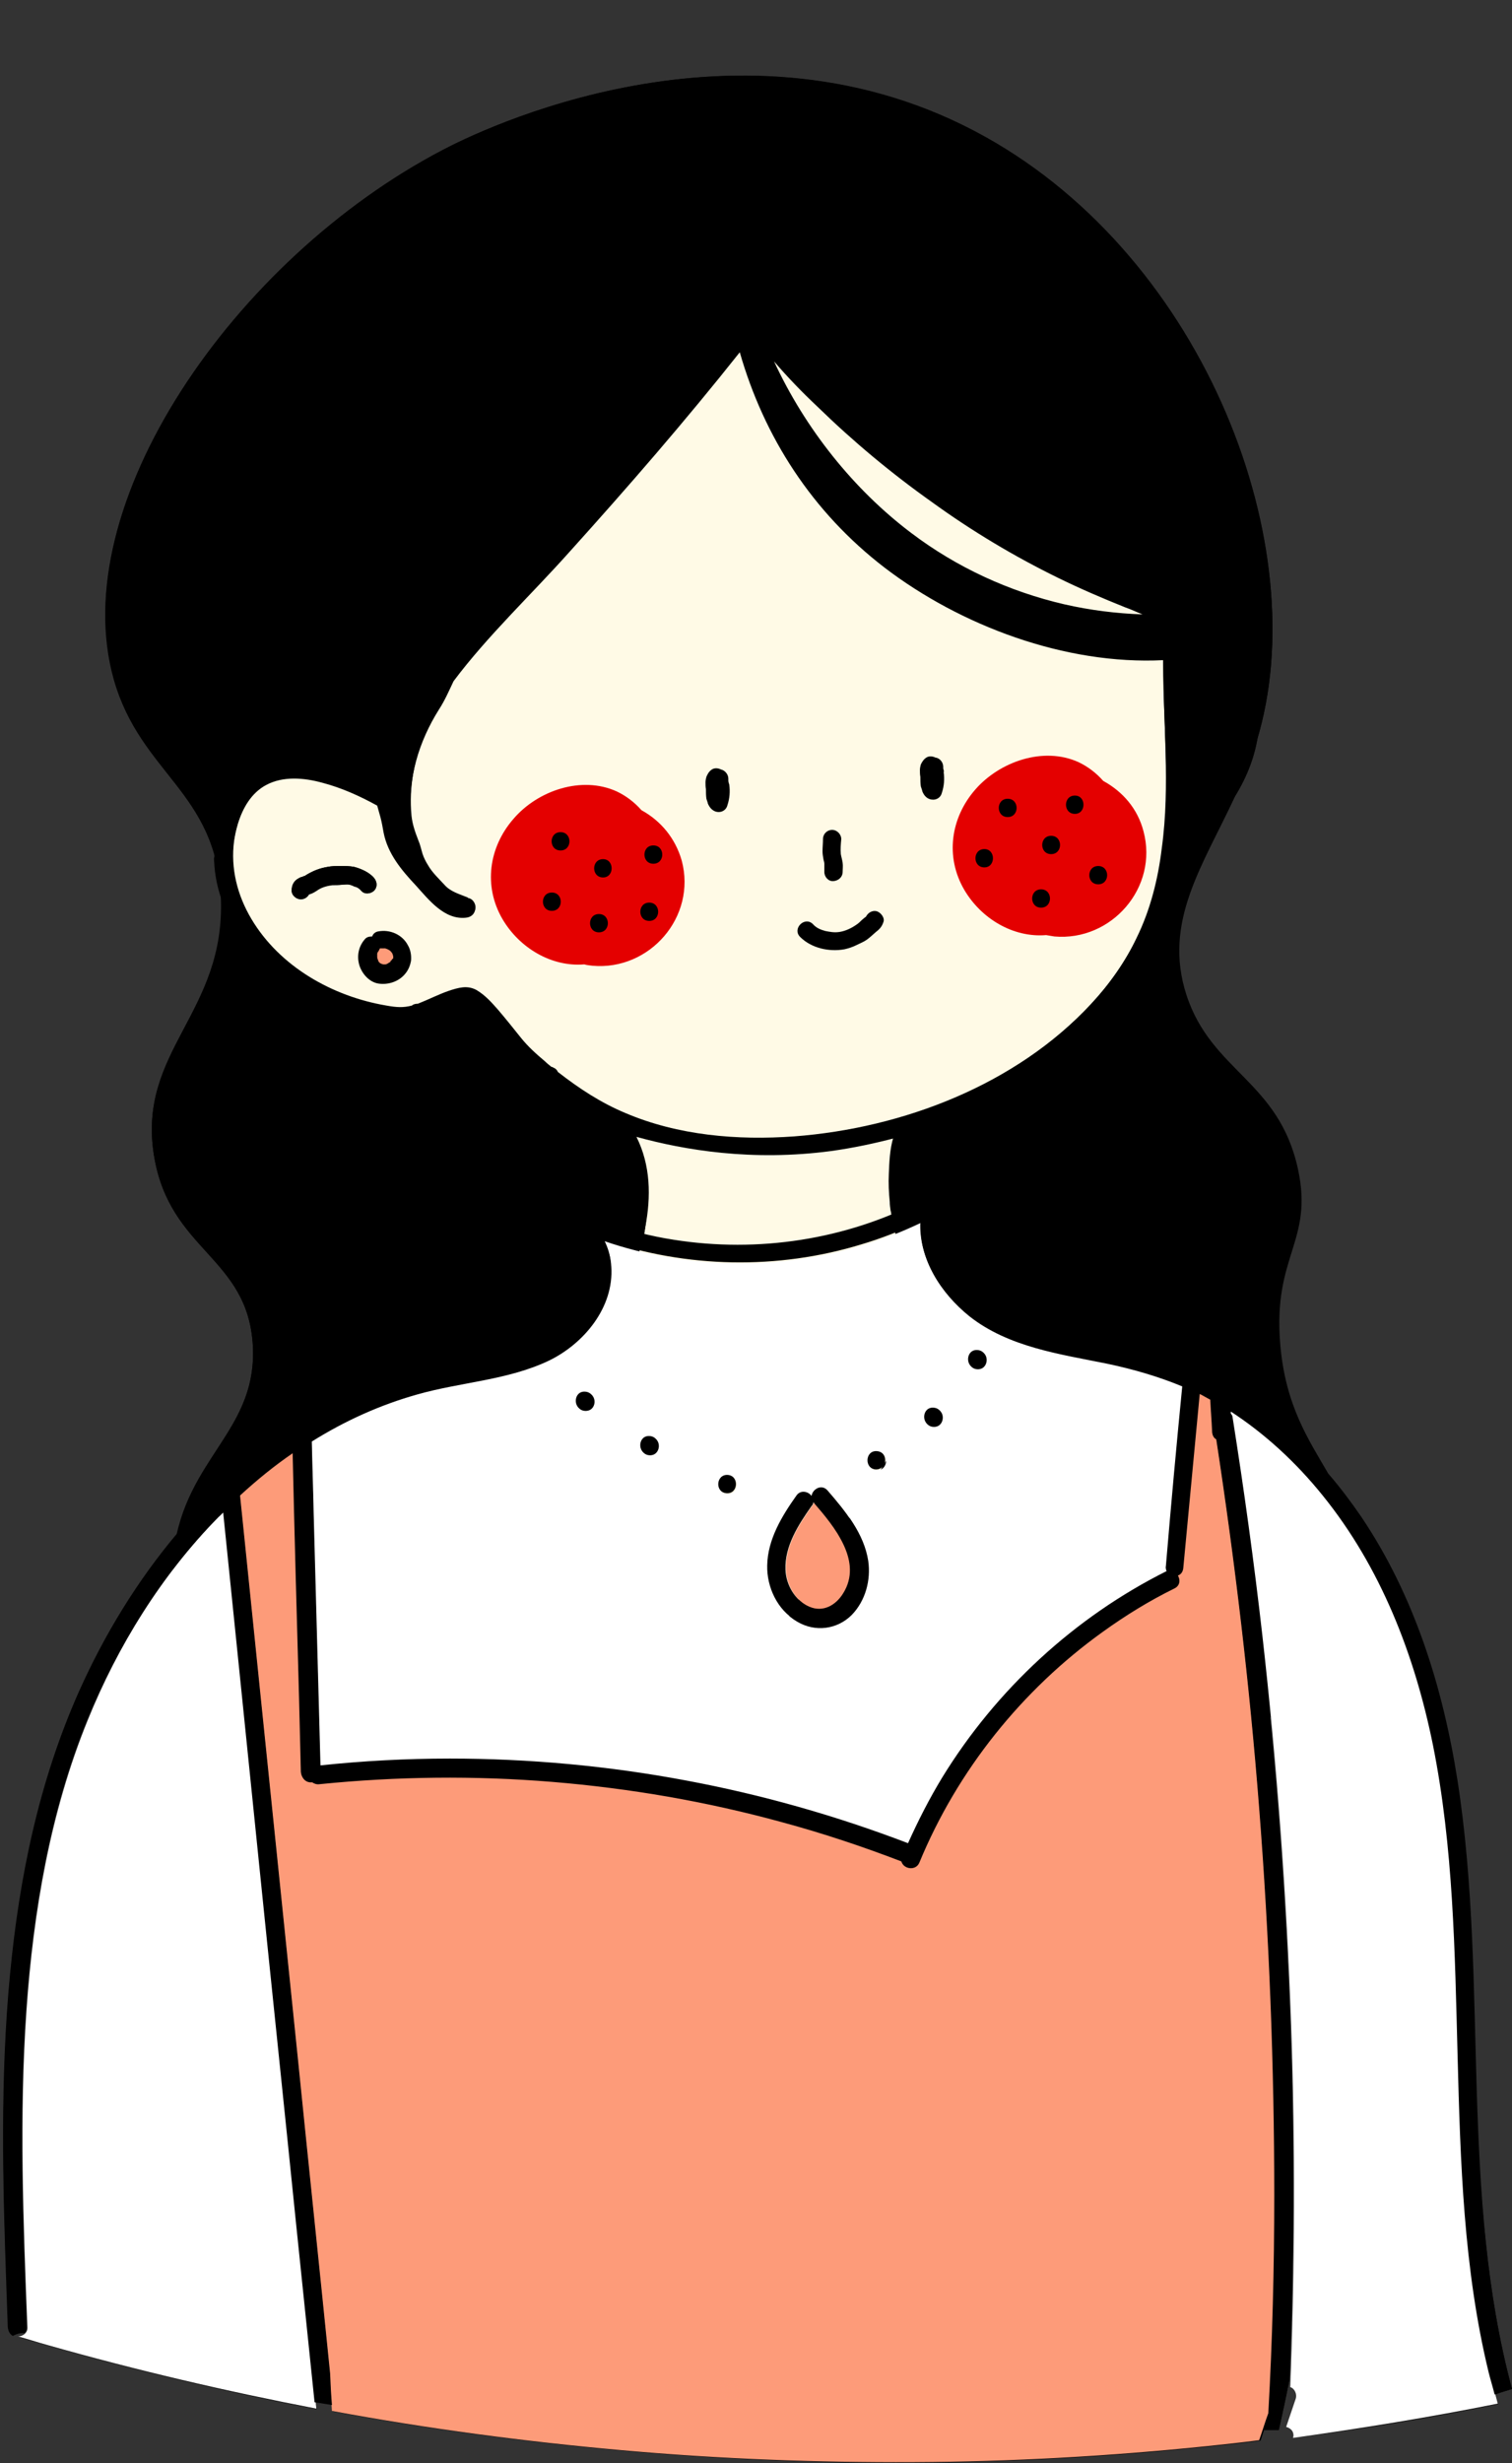
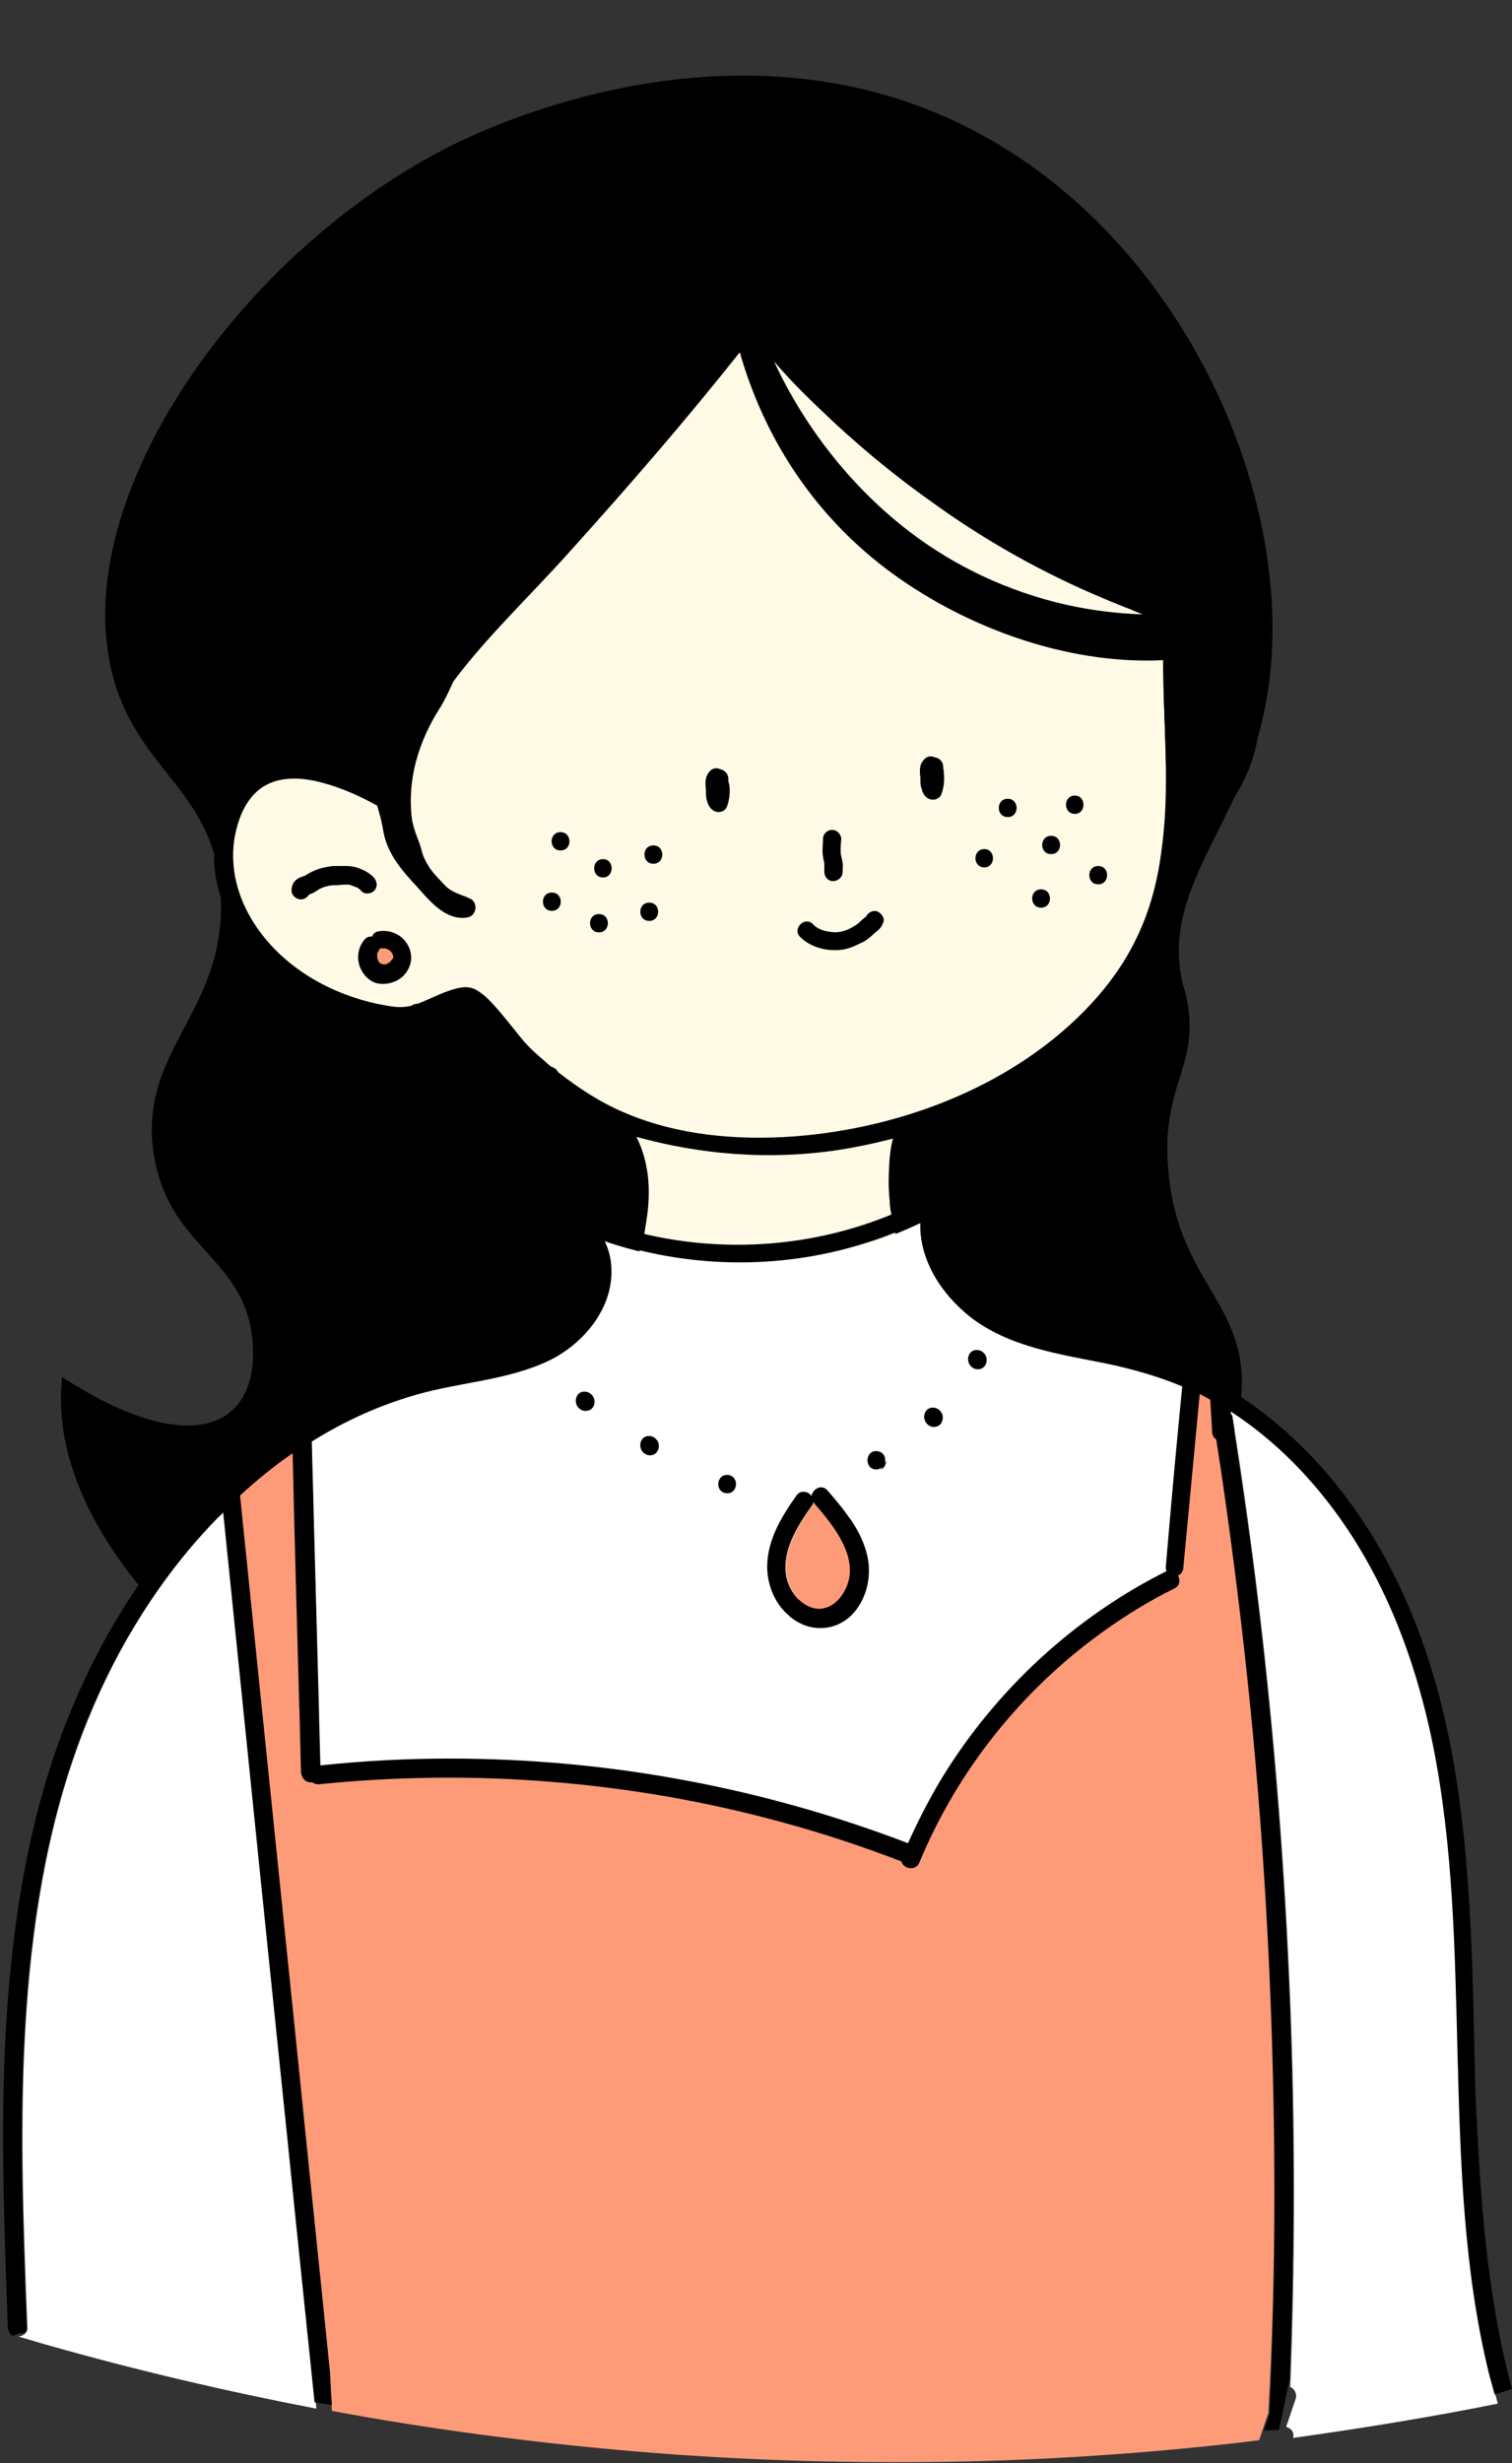
<svg xmlns="http://www.w3.org/2000/svg" fill="#000000" height="538.4" preserveAspectRatio="xMidYMid meet" version="1" viewBox="-0.8 -16.5 330.7 538.4" width="330.7" zoomAndPan="magnify">
  <rect x="-0.8" y="-16.5" width="330.7" height="538.4" fill="#333333" stroke="none" />
  <g>
    <g id="change1_1">
-       <path d="M213,278.6c-2.1-0.1-2.7,2.5-1.4,3.6c-1-1.2-0.4-3.5,1.6-3.4c0.5,0,0.8,0.2,1.1,0.4C214.1,278.9,213.6,278.7,213,278.6z M213,278.6c-2.1-0.1-2.7,2.5-1.4,3.6c-1-1.2-0.4-3.5,1.6-3.4c0.5,0,0.8,0.2,1.1,0.4C214.1,278.9,213.6,278.7,213,278.6z M213,278.6c-2.1-0.1-2.7,2.5-1.4,3.6c-1-1.2-0.4-3.5,1.6-3.4c0.5,0,0.8,0.2,1.1,0.4C214.1,278.9,213.6,278.7,213,278.6z M136.4,252c-0.1,0.5-0.2,1.1-0.3,1.6c0.1,0,0.1,0,0.2,0.1c1.1,0.3,2.2,0.6,3.3,0.9c0.1,0,0.2,0.1,0.3,0.1c0.1-0.5,0.2-1.1,0.3-1.6 c-0.1,0-0.2,0-0.3-0.1C138.8,252.7,137.6,252.4,136.4,252z M85.1,193.4C85.1,193.3,85.1,193.3,85.1,193.4 C85.1,193.3,85.1,193.3,85.1,193.4c0-0.1,0-0.1,0-0.1C85.1,193.3,85.1,193.3,85.1,193.4z M85,193.4C85,193.4,85,193.4,85,193.4 C85,193.4,85,193.4,85,193.4C85,193.4,85,193.4,85,193.4z M85,193.4C85,193.4,85,193.4,85,193.4C85,193.4,85,193.4,85,193.4 C85,193.4,85,193.4,85,193.4z M85.1,192.3C85,192.2,85,192.2,85.1,192.3c0-0.1,0-0.1,0-0.1c0,0,0,0,0,0 C85,192.2,85,192.2,85.1,192.3C85.1,192.3,85.1,192.3,85.1,192.3C85.1,192.3,85.1,192.3,85.1,192.3z M82.5,194.3 C82.5,194.4,82.5,194.4,82.5,194.3c0.1,0.1,0.1,0.1,0.2,0.1C82.6,194.4,82.5,194.3,82.5,194.3z M85.1,193.4 C85,193.4,85,193.4,85.1,193.4C85,193.4,85,193.4,85.1,193.4C85,193.4,85,193.4,85.1,193.4C85,193.4,85,193.4,85.1,193.4 C85.1,193.4,85.1,193.3,85.1,193.4C85.1,193.3,85.1,193.3,85.1,193.4c0.1-0.1,0.1-0.1,0.1-0.2c0,0,0,0,0,0.1 C85.1,193.3,85.1,193.3,85.1,193.4z M85.1,192.3C85,192.2,85,192.2,85.1,192.3c0-0.1,0-0.1,0-0.1c0,0,0,0,0,0 C85,192.2,85,192.2,85.1,192.3c0,0.1,0.1,0.1,0.1,0.2C85.1,192.4,85.1,192.3,85.1,192.3C85.1,192.3,85.1,192.3,85.1,192.3z M84.7,193.8c0,0,0.1-0.1,0.1-0.2C84.8,193.7,84.8,193.8,84.7,193.8C84.7,193.8,84.7,193.8,84.7,193.8z M82.5,194.3L82.5,194.3 c0,0,0.1,0.1,0.2,0.1c0,0,0,0,0,0C82.6,194.4,82.5,194.3,82.5,194.3C82.5,194.3,82.5,194.3,82.5,194.3z M54.6,157.3 c-0.4,0.5-0.8,0.9-1.1,1.5C53.9,158.3,54.2,157.8,54.6,157.3z M140.8,248.1c0-0.1,0-0.2,0-0.4C140.8,247.8,140.8,248,140.8,248.1 L140.8,248.1z M140.8,248.4c0-0.1,0-0.2,0-0.3c0,0,0,0,0,0C140.8,248.2,140.8,248.3,140.8,248.4z M139.8,235.7 c0.2,0.7,0.4,1.4,0.6,2.1C140.2,237.1,140,236.4,139.8,235.7z M136.4,252c-0.1,0.5-0.2,1.1-0.3,1.6c0.1,0,0.1,0,0.2,0.1 c1.1,0.3,2.2,0.6,3.3,0.9c0.1,0,0.2,0.1,0.3,0.1c0.1-0.5,0.2-1.1,0.3-1.6c0.3-1.6,0.4-3.1,0.5-4.7c-0.2,1.5-0.4,3.1-0.8,4.6 C138.8,252.7,137.6,252.4,136.4,252z M85.1,193.4C85,193.4,85,193.4,85.1,193.4C85,193.4,85,193.4,85.1,193.4 C85,193.4,85,193.4,85.1,193.4C85,193.4,85,193.4,85.1,193.4C85.1,193.4,85.1,193.3,85.1,193.4C85.1,193.3,85.1,193.3,85.1,193.4 c0.1-0.1,0.1-0.1,0.1-0.2c0,0,0,0,0,0.1C85.1,193.3,85.1,193.3,85.1,193.4z M85.1,192.3C85,192.2,85,192.2,85.1,192.3 c0-0.1,0-0.1,0-0.1c0,0,0,0,0,0C85,192.2,85,192.2,85.1,192.3c0,0.1,0.1,0.1,0.1,0.2C85.1,192.4,85.1,192.3,85.1,192.3 C85.1,192.3,85.1,192.3,85.1,192.3z M84.7,193.8c0,0,0.1-0.1,0.1-0.2C84.8,193.7,84.8,193.8,84.7,193.8 C84.7,193.8,84.7,193.8,84.7,193.8z M82.5,194.3L82.5,194.3c0,0,0.1,0.1,0.2,0.1c0,0,0,0,0,0C82.6,194.4,82.5,194.3,82.5,194.3 C82.5,194.3,82.5,194.3,82.5,194.3z M54.6,157.3c-0.4,0.5-0.8,0.9-1.1,1.5C53.9,158.3,54.2,157.8,54.6,157.3z M46.2,171.3 c0,0.6,0,1.1,0.1,1.6c0.2,2.3,0.6,4.5,1.3,6.7c-0.1-3.3-0.6-6.2-1.3-8.8C46.2,170.9,46.2,171.1,46.2,171.3z M85.1,192.4 c0,0,0-0.1-0.1-0.1c0,0,0,0,0,0c0,0,0-0.1,0-0.1c0,0,0,0,0,0c0,0,0,0,0,0C85,192.2,85,192.2,85.1,192.4 C85.1,192.4,85.1,192.4,85.1,192.4z M85.1,193.4C85,193.4,85,193.4,85.1,193.4C85,193.4,85,193.4,85.1,193.4 C85,193.4,85,193.4,85.1,193.4C85,193.4,85,193.4,85.1,193.4C85.1,193.4,85.1,193.3,85.1,193.4C85.1,193.3,85.1,193.3,85.1,193.4 c0.1-0.1,0.1-0.1,0.1-0.2c0,0,0,0,0,0.1C85.1,193.3,85.1,193.3,85.1,193.4z M84.7,193.8c0,0,0.1-0.1,0.1-0.2 C84.8,193.7,84.8,193.8,84.7,193.8C84.7,193.8,84.7,193.8,84.7,193.8z M82.5,194.3L82.5,194.3c0,0,0.1,0.1,0.2,0.1c0,0,0,0,0,0 C82.6,194.4,82.5,194.3,82.5,194.3C82.5,194.3,82.5,194.3,82.5,194.3z M85.1,192.4c0,0,0-0.1-0.1-0.1c0,0,0,0,0,0c0,0,0-0.1,0-0.1 c0,0,0,0,0,0c0,0,0,0,0,0C85,192.2,85,192.2,85.1,192.4C85.1,192.4,85.1,192.4,85.1,192.4z M85.1,193.4 C85,193.4,85,193.4,85.1,193.4C85,193.4,85,193.4,85.1,193.4C85,193.4,85,193.4,85.1,193.4C85,193.4,85,193.4,85.1,193.4 C85.1,193.4,85.1,193.3,85.1,193.4C85.1,193.3,85.1,193.3,85.1,193.4c0.1-0.1,0.1-0.1,0.1-0.2c0,0,0,0,0,0.1 C85.1,193.3,85.1,193.3,85.1,193.4z M84.7,193.8c0,0,0.1-0.1,0.1-0.2C84.8,193.7,84.8,193.8,84.7,193.8 C84.7,193.8,84.7,193.8,84.7,193.8z M82.5,194.3L82.5,194.3c0,0,0.1,0.1,0.2,0.1c0,0,0,0,0,0C82.6,194.4,82.5,194.3,82.5,194.3 C82.5,194.3,82.5,194.3,82.5,194.3z M85.1,192.4c0,0,0-0.1-0.1-0.1c0,0,0,0,0,0c0,0,0-0.1,0-0.1c0,0,0,0,0,0c0,0,0,0,0,0 C85,192.2,85,192.2,85.1,192.4C85.1,192.4,85.1,192.4,85.1,192.4z M85.1,193.4C85,193.4,85,193.4,85.1,193.4 C85,193.4,85,193.4,85.1,193.4C85,193.4,85,193.4,85.1,193.4C85,193.4,85,193.4,85.1,193.4C85.1,193.4,85.1,193.3,85.1,193.4 C85.1,193.3,85.1,193.3,85.1,193.4c0.1-0.1,0.1-0.1,0.1-0.2c0,0,0,0,0,0.1C85.1,193.3,85.1,193.3,85.1,193.4z M84.7,193.8 c0,0,0.1-0.1,0.1-0.2C84.8,193.7,84.8,193.8,84.7,193.8C84.7,193.8,84.7,193.8,84.7,193.8z M82.5,194.3L82.5,194.3 c0,0,0.1,0.1,0.2,0.1c0,0,0,0,0,0C82.6,194.4,82.5,194.3,82.5,194.3C82.5,194.3,82.5,194.3,82.5,194.3z M213,278.6 c-2.1-0.1-2.7,2.5-1.4,3.6c-1-1.2-0.4-3.5,1.6-3.4c0.5,0,0.8,0.2,1.1,0.4C214.1,278.9,213.6,278.7,213,278.6z M85.1,193.4 C85,193.4,85,193.4,85.1,193.4C85,193.4,85,193.4,85.1,193.4C85,193.4,85,193.4,85.1,193.4C85,193.4,85,193.4,85.1,193.4 C85.1,193.4,85.1,193.3,85.1,193.4C85.1,193.3,85.1,193.3,85.1,193.4c0.1-0.1,0.1-0.1,0.1-0.2c0,0,0,0,0,0.1 C85.1,193.3,85.1,193.3,85.1,193.4z M85.1,192.3C85,192.2,85,192.2,85.1,192.3c0-0.1,0-0.1,0-0.1c0,0,0,0,0,0 C85,192.2,85,192.2,85.1,192.3c0,0.1,0.1,0.1,0.1,0.2C85.1,192.4,85.1,192.3,85.1,192.3C85.1,192.3,85.1,192.3,85.1,192.3z M84.7,193.8c0,0,0.1-0.1,0.1-0.2C84.8,193.7,84.8,193.8,84.7,193.8C84.7,193.8,84.7,193.8,84.7,193.8z M82.5,194.3L82.5,194.3 c0,0,0.1,0.1,0.2,0.1c0,0,0,0,0,0C82.6,194.4,82.5,194.3,82.5,194.3C82.5,194.3,82.5,194.3,82.5,194.3z M140.8,248.1 c0-0.1,0-0.2,0-0.4C140.8,247.8,140.8,248,140.8,248.1L140.8,248.1z M139.6,254.6c0.1,0,0.2,0.1,0.3,0.1c0.1-0.5,0.2-1.1,0.3-1.6 c0.3-1.6,0.4-3.1,0.5-4.7c-0.2,1.5-0.4,3.1-0.8,4.6C139.9,253.5,139.8,254,139.6,254.6z M139.8,235.7c0.2,0.7,0.4,1.4,0.6,2.1 C140.2,237.1,140,236.4,139.8,235.7z M213,278.6c-2.1-0.1-2.7,2.5-1.4,3.6c-1-1.2-0.4-3.5,1.6-3.4c0.5,0,0.8,0.2,1.1,0.4 C214.1,278.9,213.6,278.7,213,278.6z M140.8,248.1c0-0.1,0-0.2,0-0.4C140.8,247.8,140.8,248,140.8,248.1L140.8,248.1z M140.8,248.4 c0-0.1,0-0.2,0-0.3c0,0,0,0,0,0C140.8,248.2,140.8,248.3,140.8,248.4z M139.8,235.7c0.2,0.7,0.4,1.4,0.6,2.1 C140.2,237.1,140,236.4,139.8,235.7z M136.4,252c-0.1,0.5-0.2,1.1-0.3,1.6c0.1,0,0.1,0,0.2,0.1c1.1,0.3,2.2,0.6,3.3,0.9 c0.1,0,0.2,0.1,0.3,0.1c0.1-0.5,0.2-1.1,0.3-1.6c0.3-1.6,0.4-3.1,0.5-4.7c-0.2,1.5-0.4,3.1-0.8,4.6 C138.8,252.7,137.6,252.4,136.4,252z M85.1,193.4C85,193.4,85,193.4,85.1,193.4C85,193.4,85,193.4,85.1,193.4 C85,193.4,85,193.4,85.1,193.4C85,193.4,85,193.4,85.1,193.4C85.1,193.4,85.1,193.3,85.1,193.4C85.1,193.3,85.1,193.3,85.1,193.4 c0.1-0.1,0.1-0.1,0.1-0.2c0,0,0,0,0,0.1C85.1,193.3,85.1,193.3,85.1,193.4z M85.1,192.3C85,192.2,85,192.2,85.1,192.3 c0-0.1,0-0.1,0-0.1c0,0,0,0,0,0C85,192.2,85,192.2,85.1,192.3c0,0.1,0.1,0.1,0.1,0.2C85.1,192.4,85.1,192.3,85.1,192.3 C85.1,192.3,85.1,192.3,85.1,192.3z M84.7,193.8c0,0,0.1-0.1,0.1-0.2C84.8,193.7,84.8,193.8,84.7,193.8 C84.7,193.8,84.7,193.8,84.7,193.8z M82.5,194.3L82.5,194.3c0,0,0.1,0.1,0.2,0.1c0,0,0,0,0,0C82.6,194.4,82.5,194.3,82.5,194.3 C82.5,194.3,82.5,194.3,82.5,194.3z M54.6,157.3c-0.4,0.5-0.8,0.9-1.1,1.5C53.9,158.3,54.2,157.8,54.6,157.3z M46.7,314.9 c-3.4,3.5-6.6,7.2-9.6,11.1c0,0.2,0,0.3,0,0.5c3-4,6.3-7.8,9.8-11.4c0.4-0.4,0.8-0.7,1.1-1.1c0-0.1,0-0.2,0-0.4 C47.6,314.1,47.2,314.5,46.7,314.9z M329.9,505.7c-5.7-21.1-7-43-7.7-64.8c-0.7-22.7-0.7-45.6-4.2-68.1 c-3.2-20.5-9.5-40.6-21.1-57.8c-2.2-3.2-4.6-6.4-7.2-9.4c-4.2-7.3-9.4-14.8-10.5-28.4c-1.6-19.3,7.3-22.3,3.9-38.1 c-4.2-19.4-18.9-21.3-24.4-38.1c-5.2-16,3.6-28.3,10.6-43.4c0,0,0,0,0,0c2.3-3.8,4-7.9,4.8-12.2c12.8-42-11.2-105-59.5-131.9 C161.1-16.5,103.2,12.5,96,16.3C50.3,40.2,13.3,94,24.2,132.1c5.1,17.6,17.9,23,22.1,38.7c0.7,2.6,1.1,5.5,1.3,8.8c0,0,0,0,0,0 c1.1,25.4-18.5,33.5-14.7,56.6c3.4,20.8,20.5,22,21.6,41.4c1,17.5-12.6,23.7-16.4,40.9c-8.8,10.4-16,22.2-21.6,34.7 c-8.6,19.4-12.9,40.5-15,61.5c-2.2,22.8-1.7,45.8-0.8,68.6c0.1,2.9,0.2,5.7,0.3,8.6c0,0.8,0.4,1.5,1.1,1.9c0.7-0.4,1.6-0.6,2.6-0.6 c0.2-0.3,0.4-0.7,0.4-1c-0.9-23.1-1.8-46.3-0.2-69.4c1.5-21.6,5.2-43.4,13.4-63.5c4.8-11.8,11.1-23.1,18.9-33.2 c3-3.9,6.2-7.6,9.6-11.1c0.4-0.4,0.9-0.8,1.3-1.3c0,0.1,0,0.2,0,0.4c-0.4,0.4-0.8,0.7-1.1,1.1c-3.5,3.6-6.8,7.4-9.8,11.4 c-7.7,10.1-13.9,21.3-18.7,33C10.3,379.6,6.6,401.4,5.1,423c-1.6,23.1-0.7,46.2,0.2,69.4c0,1.1-1.1,1.9-2.1,1.9 c2.2,0.7,4.3,1.3,6.5,1.9c19.4,5.5,39,10.2,58.8,13.9l-0.2-1.6c1.2,0.2,2.4,0.4,3.6,0.6c0-0.6-0.1-1.1-0.1-1.7 c0,0.6,0.1,1.1,0.1,1.7c0,0.5,0.1,1,0.1,1.5c21,3.9,42.2,6.7,63.5,8.6c21.2,1.9,42.5,2.7,63.8,2.6c21.4-0.1,42.8-1.3,64.1-3.5 c3.8-0.4,7.6-0.8,11.5-1.3c0.3-0.8,0.5-1.6,0.8-2.4c1,0,2.1,0,3.2,0c0.8-3.6,1.6-7.2,2.3-10.9c1-25.9,1.1-51.8,0.2-77.6 c-0.8-22.4-2.2-44.8-4.4-67.1c0.1-0.1,0.1-0.1,0.2-0.2c2.2,22.5,3.6,45,4.4,67.5c0.9,26.3,0.8,52.7-0.2,79c1,0.3,1.5,1.5,1.2,2.5 c-0.7,2.1-1.4,4.1-2.1,6.2c0.4,0.1,0.8,0.3,1.1,0.6c0.5,0.5,0.6,1.2,0.4,1.8c15-1.9,30-4.4,44.9-7.4c-0.2-0.7-0.4-1.4-0.6-2.1 C327.4,506.4,328.7,506.1,329.9,505.7z M85.1,193.2C85.1,193.2,85.1,193.3,85.1,193.2C85.1,193.3,85.1,193.3,85.1,193.2 c0,0.1-0.1,0.2-0.1,0.2c0,0,0,0,0,0C85,193.4,85,193.4,85.1,193.2C85.1,193.2,85.1,193.2,85.1,193.2z M85.1,192.3 C85.1,192.3,85.1,192.3,85.1,192.3c0,0.1,0.1,0.1,0.1,0.2C85.1,192.4,85.1,192.4,85.1,192.3c0,0-0.1-0.1-0.1-0.1c0,0,0,0,0,0 C85,192.2,85,192.2,85.1,192.3C85,192.2,85,192.2,85.1,192.3z M82.5,194.3C82.5,194.3,82.5,194.3,82.5,194.3c0,0,0.1,0.1,0.2,0.1 c0,0,0,0,0,0C82.5,194.4,82.5,194.3,82.5,194.3L82.5,194.3z M84.7,193.8c0,0,0.1-0.1,0.1-0.1C84.8,193.8,84.7,193.8,84.7,193.8 C84.7,193.8,84.7,193.8,84.7,193.8z M213.2,278.8c-2-0.1-2.6,2.2-1.6,3.4c-1.3-1.1-0.7-3.7,1.4-3.6c0.6,0,1,0.3,1.3,0.6 C214.1,279,213.7,278.9,213.2,278.8z M176.7,310.5c0-0.1-0.1-0.1-0.1-0.2C176.7,310.4,176.7,310.4,176.7,310.5 C176.7,310.5,176.7,310.5,176.7,310.5z M140.3,237.8c-0.2-0.7-0.4-1.4-0.6-2.1C140,236.4,140.2,237.1,140.3,237.8z M140,253 c0.3-1.5,0.6-3.1,0.8-4.6c0-0.1,0-0.2,0-0.3c0,0,0,0,0,0c0-0.1,0-0.2,0-0.4c0,0.1,0,0.2,0,0.4h0c0,0.1,0,0.2,0,0.3 c-0.1,1.6-0.2,3.1-0.5,4.7c-0.1,0.5-0.2,1.1-0.3,1.6c-0.1,0-0.2-0.1-0.3-0.1c-1.1-0.3-2.2-0.6-3.3-0.9c-0.1,0-0.1,0-0.2-0.1 c0.1-0.5,0.2-1.1,0.3-1.6C137.6,252.4,138.8,252.7,140,253z M192.8,303.2c0.2-0.7,0-1.4-0.4-1.9c0.4,0.3,0.7,0.9,0.7,1.4 C192.9,302.9,192.9,303,192.8,303.2z M53.5,158.8c0.4-0.5,0.7-1,1.1-1.5C54.2,157.8,53.9,158.3,53.5,158.8z" fill="inherit" />
-     </g>
+       </g>
    <g id="change1_2">
-       <path d="M54.5,277.6c-1.1-19.4-18.1-20.6-21.6-41.4c-3.8-23.1,15.7-31.2,14.6-56.6c-1-23-17.5-26.9-23.4-47.5 C13.3,94,50.3,40.2,96,16.3c7.2-3.8,65.1-32.8,118.7-2.9c48.3,26.9,72.2,89.9,59.4,131.9c-6.5,21.4-22,35.7-15.5,55.7 c5.5,16.8,20.3,18.8,24.4,38.1c3.4,15.8-5.5,18.9-3.9,38.1c1.9,23.1,15.5,28.5,16.1,45.4c0.8,21.5-20.3,38.5-30.8,46.9 c-56.9,45.9-166.2,51.9-208.1,1.5c-5.9-7.1-21.6-26-19.1-48.4C39.8,302.1,55.5,296.4,54.5,277.6z" fill="inherit" />
+       <path d="M54.5,277.6c-1.1-19.4-18.1-20.6-21.6-41.4c-3.8-23.1,15.7-31.2,14.6-56.6c-1-23-17.5-26.9-23.4-47.5 C13.3,94,50.3,40.2,96,16.3c7.2-3.8,65.1-32.8,118.7-2.9c48.3,26.9,72.2,89.9,59.4,131.9c-6.5,21.4-22,35.7-15.5,55.7 c3.4,15.8-5.5,18.9-3.9,38.1c1.9,23.1,15.5,28.5,16.1,45.4c0.8,21.5-20.3,38.5-30.8,46.9 c-56.9,45.9-166.2,51.9-208.1,1.5c-5.9-7.1-21.6-26-19.1-48.4C39.8,302.1,55.5,296.4,54.5,277.6z" fill="inherit" />
    </g>
    <g id="change2_1">
      <path d="M206.6,270.3c0.1,0.8,0.2,1.6,0.2,2.5c-0.1,2.7-1.1,5.3-2.4,7.6c-0.5,0.8-0.9,1.7-1.3,2.6 c-0.9,2-1.8,4-2.7,6c-3,6.2-6.3,12.2-9.9,17.9c-2.3,3.6-4.7,7.1-7,10.7c-4.5,6.9-8.7,14-12.8,21.1c-4.2-7.5-8.5-15.1-12.9-22.5 c-4.1-6.9-7.4-14.3-11.7-21c-1-1.6-2.1-3.2-3-4.8c-0.9-1.6-1.6-3.4-2.3-5.1c-1.6-3.7-4.4-6.9-6.9-10c-0.8-1-1.7-2-2.5-3.1 c0.8,0.2,1.8-0.1,2.2-0.9c5.3-11.9,11-26.9,4.8-39.3c10.5,2.9,25.3,5.4,42.6,3.1c5-0.7,9.6-1.7,13.8-2.8c-0.8,2.6-1,5.5-1,8 c-0.1,5.1,0.4,10.4,1.9,15.3c0.6,2.1,1.4,4.4,2.8,6.2c0,0,0,0,0,0.1c0,0.1,0.1,0.2,0.1,0.3c0.5,1.1,1.1,2.1,1.9,3.1 c0.7,0.8,1.5,1.5,2.4,2.2c0.4,0.3,0.8,0.7,1.1,1c0.2,0.2,0.4,0.4,0.6,0.6c0,0,0,0,0,0c0.1,0.1,0.2,0.2,0.2,0.3 C205,270.1,205.8,270.5,206.6,270.3z M253.5,168.7c-0.8,6.8-2.5,13.5-5.5,19.6c-2.6,5.3-6,10.2-10,14.5 c-16.5,17.8-41.3,27.3-65.1,29.1c-12.4,0.9-25.4-0.2-36.9-5.1c-5.3-2.2-10.2-5.4-14.8-9c-0.1-0.3-0.4-0.7-0.9-0.9 c-0.2-0.1-0.3-0.2-0.5-0.2c-0.5-0.4-1-0.8-1.4-1.2c-1.9-1.6-3.7-3.2-5.3-5.2c-1.6-2-3.2-4-4.9-6c-1.4-1.6-2.9-3.3-4.8-4.4 c-2-1.1-4-0.5-6.1,0.2c-2.3,0.8-4.4,1.9-6.7,2.8c-0.5,0-1,0.1-1.3,0.4c0,0,0,0,0,0c-1.9,0.5-3.4,0.4-5.6,0 c-11.8-2-23.3-8.5-29.5-18.9c-3.1-5.2-4.6-11.1-3.8-17.1c0.7-4.7,2.7-10.1,7.1-12.5c3.7-2,8.3-1.6,12.3-0.5c4.2,1.1,8.2,2.9,12,5 c0.2,0.8,0.5,1.6,0.7,2.5c0.3,1.1,0.5,2.2,0.7,3.4c0.9,4.7,3.9,8.2,7.1,11.6c2.8,3.1,6.2,7.5,10.9,7c1.1-0.1,2-0.8,2-2 c0-0.9-0.7-1.9-1.6-2c-0.1-0.1-0.2-0.2-0.3-0.2c-1.7-0.7-3.6-1.2-4.9-2.7c-1.2-1.3-2.7-2.7-3.6-4.3c-0.5-0.8-0.9-1.6-1.2-2.5 c-0.3-1-0.5-2-0.9-2.9c-0.7-1.8-1.3-3.5-1.5-5.4c-0.6-6.3,0.6-12.6,3.2-18.3c-4-2.6-6.4-7.8-3.1-12.1c5.6-7.4,11.1-14.9,16.7-22.3 c2.5-23.2,9.5-45.6,17.8-67.4c3.5-9,16.9-5.7,14.7,4c-0.2,0.9-0.4,1.7-0.6,2.6c10.2-8.8,24.5-13,38.2-11.3 c15.9,1.9,29.3,9.3,41,19.2c21.1,12.4,37.4,34.7,38.1,59.3c0.1,1.8-0.4,3.3-1.3,4.5c-0.1,1.9-0.2,3.9-0.3,5.8 C253.4,140.2,255.3,154.5,253.5,168.7z M81,175.4c-1-1.2-2.8-2-4.3-2.4c-1-0.2-2-0.2-3-0.2c-1,0-1.9,0-2.9,0.2 c-1.8,0.3-3.2,0.9-4.7,1.8c-0.1,0.1-0.2,0.2-0.4,0.2c0,0,0,0,0,0c0,0,0,0,0,0c-0.1,0-0.2,0.1-0.2,0.1c-0.4,0.1-0.7,0.2-1,0.4 c-1,0.5-1.5,1.5-1.5,2.6c-0.1,1.1,1,2,2,2c0.8,0,1.5-0.5,1.8-1.1c0,0,0.1,0,0.1,0c0.7-0.2,1.3-0.6,1.9-1c0.9-0.6,2.2-0.9,3.1-1 c0.7,0,1.4,0,2-0.1c0.6,0,1.3-0.1,1.8,0c0.3,0.1,0.6,0.2,0.8,0.3c0.1,0.1,0.3,0.1,0.5,0.2c0,0,0,0,0,0c0,0,0.1,0,0.1,0 c0.6,0.3,0.8,0.4,1.1,0.8c0.7,0.8,2.1,0.7,2.8,0C81.8,177.4,81.7,176.3,81,175.4z" fill="#fffae6" />
    </g>
    <g id="change3_1">
-       <path d="M111.5,162.5c5.3-6.2,14.9-9.5,22.6-6c2.1,1,3.9,2.4,5.4,4.1c4.2,2.3,7.4,6.1,8.8,11 c3.3,12.3-7,24.1-19.5,23c-0.6-0.1-1.2-0.1-1.8-0.3c-7.2,0.6-14.2-3.6-17.9-9.9C104.9,177.2,106.1,168.7,111.5,162.5z M210.1,178 c3.7,6.3,10.7,10.5,17.9,9.9c0.6,0.1,1.2,0.2,1.8,0.3c12.5,1.1,22.8-10.7,19.5-23c-1.3-5-4.6-8.7-8.8-11c-1.5-1.7-3.3-3.1-5.4-4.1 c-7.7-3.5-17.3-0.1-22.6,6C207.1,162.3,205.9,170.8,210.1,178z" fill="#e40000" />
-     </g>
+       </g>
    <g id="change4_1">
      <path d="M68.4,510c-19.8-3.8-39.4-8.4-58.8-13.9c-2.2-0.6-4.3-1.3-6.5-1.9l0,0c1,0.1,2.2-0.8,2.1-1.9 c-0.9-23.1-1.8-46.3-0.2-69.3c1.5-21.6,5.2-43.4,13.4-63.5c6.6-16.3,16.1-31.7,28.5-44.3c0.4-0.4,0.9-0.8,1.3-1.3 c2.6,25.4,5.2,50.9,7.8,76.3c2.7,26.6,5.5,53.2,8.2,79.7L68.4,510z M326.8,508.9c-0.6-2.2-1.2-4.5-1.8-6.7 c-5.5-22.6-6.2-46.1-6.8-69.2c-0.6-22.7-0.9-45.6-5.4-68c-4-19.7-11.4-38.8-24.1-54.5c-5.8-7.2-12.6-13.5-20.3-18.5c0,0,0,0,0,0 c0,0.2,0,0.3,0,0.5c0.2,0.2,0.4,0.5,0.4,0.9c2.5,15.8,4.7,31.7,6.5,47.6c3.2,28.3,5.3,56.8,6.3,85.3c0.9,26.3,0.8,52.6-0.2,79 c1,0.3,1.5,1.6,1.2,2.5c-0.7,2.1-1.4,4.1-2.1,6.2c0.4,0.1,0.8,0.3,1.1,0.6c0.5,0.5,0.6,1.2,0.4,1.8 C297,514.3,311.9,511.9,326.8,508.9z M254.3,326.1c-0.1,0.5,0,0.8,0.2,1.1c-20.1,10.1-37.3,25.9-49.1,45.1 c-2.8,4.6-5.3,9.4-7.5,14.4c-15.7-6-32-10.6-48.5-13.7c-17-3.2-34.4-4.8-51.7-4.8c-9.5,0-19,0.5-28.4,1.5c-0.5-18.5-1-37-1.5-55.5 c-0.1-5.2-0.3-10.4-0.4-15.6c7.2-4.5,14.9-8,23.1-10.3c9.5-2.7,19.8-3.1,28.8-7.4c7.6-3.7,14.2-11.6,13.6-20.5 c-0.1-2-0.6-3.8-1.5-5.6c18.1,6.2,38.1,6.5,56.3,1c4.4-1.3,8.7-3,12.9-5c-0.4,8,4.4,15.4,10.6,20.4c8.6,6.8,19.9,8.3,30.2,10.4 c5.7,1.2,11.2,2.8,16.5,5C256.7,299.7,255.5,312.9,254.3,326.1z M127.4,287.9c-2.6-0.2-2.8,3.8-0.3,4 C129.8,292.1,130,288.1,127.4,287.9z M141.5,297.6c-2.6-0.2-2.8,3.8-0.3,4C143.8,301.8,144.1,297.8,141.5,297.6z M158.6,306.1 c-2.6-0.2-2.8,3.8-0.3,4C160.9,310.3,161.2,306.3,158.6,306.1z M189.1,324.7c-0.9-5.9-4.9-10.8-8.7-15.2c-1.3-1.5-3.3-0.3-3.5,1.2 c-0.7-1-2.4-1.4-3.3-0.1c-3.2,4.5-6.2,9.6-6.4,15.3c-0.1,4.7,2.2,9.7,6.4,12.1c3.9,2.3,8.7,1.7,11.9-1.5 C188.5,333.4,189.7,328.9,189.1,324.7z M191.2,300.9c-2.6-0.2-2.8,3.8-0.3,4C193.5,305,193.8,301.1,191.2,300.9z M203.6,291.4 c-2.6-0.2-2.8,3.8-0.3,4C205.9,295.6,206.2,291.6,203.6,291.4z M213.2,278.8c-2.6-0.2-2.8,3.8-0.3,4 C215.5,283,215.8,279,213.2,278.8z" fill="#ffffff" />
    </g>
    <g id="change5_1">
      <path d="M80.4,193.2c-0.2-0.5,0-1.1,0.2-1.5c0.1-0.2,0.3-0.4,0.5-0.6c0,0,0,0,0,0c0-0.2,0-0.4,0.1-0.6 c0-0.4,0.1-0.7,0.3-1c0.2-0.3,0.4-0.5,0.7-0.7c0.3-0.2,0.6-0.3,1-0.3c0.4,0,0.7,0.1,1,0.3c0.1,0.1,0.2,0.2,0.3,0.3 c0.1,0,0.3,0,0.4,0.1c0.3,0.1,0.6,0.3,0.9,0.5c0.2,0.2,0.4,0.5,0.5,0.9c0.1,0.3,0.1,0.6,0.1,1c0,0.2,0,0.5-0.1,0.7 c-0.1,0.2-0.2,0.5-0.3,0.7c-0.1,0.3-0.3,0.5-0.5,0.7c-0.1,0.1-0.2,0.2-0.3,0.3c-0.2,0.2-0.5,0.4-0.8,0.5c-0.3,0.1-0.6,0.3-0.9,0.3 c-0.3,0.1-0.6,0.1-0.9,0.1c-0.2,0-0.5,0-0.7-0.1c-0.2-0.1-0.5-0.2-0.7-0.3c-0.3-0.2-0.5-0.4-0.7-0.7 C80.6,193.5,80.5,193.4,80.4,193.2z M277.9,463.3c0-28.2-1.1-56.5-3.3-84.6c-2.1-27-5.3-53.9-9.4-80.7c-0.1-0.1-0.3-0.2-0.4-0.3 c-0.4-0.4-0.5-0.9-0.5-1.5c-0.1-2.3-0.3-4.6-0.4-6.9c-0.8-0.4-1.6-0.9-2.4-1.3c-1.2,12.7-2.4,25.4-3.6,38.1 c-0.1,0.9-0.6,1.4-1.2,1.6c0.6,0.9,0.5,2.2-0.7,2.8c-5.5,2.7-10.7,5.9-15.7,9.5c-17.7,12.7-31.8,30.3-40.1,50.4 c-0.8,2-3.6,1.4-3.9-0.2c-8.6-3.3-17.3-6.2-26.2-8.6c-16.4-4.5-33.2-7.4-50.2-8.8c-17-1.4-34-1.2-50.9,0.5 c-0.6,0.1-1.2-0.1-1.6-0.4c-0.2,0-0.3,0-0.5,0c-1.1-0.1-1.8-1-1.9-2.1l-0.4-16.4c-0.5-17.8-1-35.7-1.4-53.5 c-4.1,2.8-7.9,5.9-11.6,9.3l4.5,43.9l8.2,79.7c2.3,22.8,4.7,45.5,7,68.3c0.1,2.8,0.3,5.6,0.5,8.4c21,3.9,42.2,6.7,63.5,8.6 c21.2,1.9,42.5,2.7,63.8,2.6c21.4-0.1,42.8-1.3,64.1-3.5c3.8-0.4,7.6-0.8,11.4-1.3c0.7-2,1.3-4,2-5.9c0,0,0,0,0,0 C277.5,495.1,277.9,479.2,277.9,463.3z M176.3,334.8c3,1.3,5.8-0.3,7.4-2.9c4.4-7.1-2-14.7-6.4-19.9c0-0.1-0.1-0.1-0.1-0.2 c0,0.3-0.1,0.6-0.4,0.9c-2.9,4.1-5.9,8.8-5.7,13.9C171.2,329.9,173.2,333.5,176.3,334.8z" fill="#fd9b79" />
    </g>
    <g id="change1_3">
      <path d="M141.2,184.8c-2.6,0-2.6-4,0-4C143.8,180.8,143.8,184.8,141.2,184.8z M121.8,165.4c-2.6,0-2.6,4,0,4 C124.4,169.4,124.4,165.4,121.8,165.4z M119.9,178.6c-2.6,0-2.6,4,0,4S122.5,178.6,119.9,178.6z M131.1,171.3c-2.6,0-2.6,4,0,4 C133.6,175.3,133.6,171.3,131.1,171.3z M88.4,190.1c0.6,1,0.8,2.2,0.7,3.4c-0.2,1.1-0.6,2.1-1.4,3c-1.4,1.6-3.6,2.3-5.7,2 c-2-0.3-3.6-2.1-4.2-4c-0.6-2-0.2-4.1,1.2-5.7c0.4-0.5,1-0.6,1.6-0.6c0.2-0.6,0.7-1,1.3-1.1C84.5,186.6,87.2,187.8,88.4,190.1z M85.2,193.2c0,0,0,0.1-0.1,0.1c0-0.1,0-0.2,0.1-0.3c0-0.1,0-0.2,0-0.4c0-0.1,0-0.2-0.1-0.3c0,0,0,0.1,0.1,0.1 c0-0.1-0.1-0.1-0.1-0.2c0,0,0-0.1,0-0.1c0,0,0,0,0,0c0,0,0,0,0,0c0,0,0,0,0,0c0-0.1-0.1-0.1-0.1-0.2c0,0-0.2-0.3-0.3-0.4 c-0.1-0.1-0.1-0.1-0.2-0.2c-0.2-0.1-0.3-0.2-0.5-0.3c-0.1,0-0.1,0-0.2-0.1c-0.1,0-0.2,0-0.3-0.1c-0.2,0-0.4,0-0.6,0 c-0.2,0-0.4,0-0.6,0c-0.1,0.2-0.2,0.4-0.3,0.6c0,0.1-0.1,0.1-0.1,0.1c-0.1,0.1-0.1,0.3-0.2,0.4c0.3-0.6,0.1-0.2,0,0 c0,0.1,0,0.1,0,0.2c0,0.2,0,0.4,0,0.6c0,0.2,0.1,0.5,0.2,0.7c0,0.1,0.1,0.2,0.1,0.3c0,0,0.1,0.1,0.1,0.1c0.1,0.1,0.2,0.2,0.3,0.3 c0,0,0,0,0.1,0c0,0,0.1,0.1,0.2,0.1c0,0,0,0,0,0c0,0,0.1,0,0.1,0.1c0,0-0.1,0-0.1-0.1c0.1,0,0.2,0.1,0.3,0.1c0.1,0,0.3,0,0.4,0 c0.1,0,0.3,0,0.4-0.1c0.1,0,0.1,0,0.2-0.1c0.2-0.1,0.3-0.2,0.5-0.3c0,0,0.1,0,0.1-0.1c0,0,0,0,0-0.1c0.1-0.1,0.1-0.1,0.2-0.2 c-0.1,0.1,0.1,0,0.1-0.1c0,0,0,0,0,0c0,0,0.1-0.1,0.1-0.1c0,0,0,0.1-0.1,0.1c0-0.1,0.1-0.1,0.1-0.2c0,0.1,0,0,0.1-0.1 C85.1,193.3,85.1,193.2,85.2,193.2C85.2,193.2,85.2,193.2,85.2,193.2z M142.1,168.3c-2.6,0-2.6,4,0,4 C144.7,172.3,144.7,168.3,142.1,168.3z M78.2,178.2c0.7,0.9,2.1,0.7,2.8,0c0.8-0.8,0.7-2,0-2.8c-1-1.2-2.8-2-4.3-2.4 c-1-0.2-2-0.2-3-0.2c-1,0-1.9,0-2.9,0.2c-1.8,0.3-3.2,0.9-4.7,1.8c-0.1,0.1-0.2,0.2-0.4,0.2c0,0,0,0,0,0c0,0,0,0,0,0 c-0.1,0-0.2,0.1-0.2,0.1c-0.4,0.1-0.7,0.2-1,0.4c-1,0.5-1.5,1.5-1.5,2.5c-0.1,1.1,1,2,2,2c0.8,0,1.5-0.5,1.8-1.1c0,0,0.1,0,0.1,0 c0.7-0.2,1.3-0.6,1.9-1c0.9-0.6,2.2-0.9,3.1-1c0.7,0,1.4,0,2-0.1c0.6,0,1.3-0.1,1.8,0c0.3,0.1,0.6,0.2,0.8,0.3 c0.1,0.1,0.3,0.1,0.5,0.2c0,0,0,0,0,0c0,0,0.1,0,0.1,0C77.7,177.7,77.8,177.8,78.2,178.2z M130.2,183.3c-2.6,0-2.6,4,0,4 C132.8,187.3,132.8,183.3,130.2,183.3z M226.9,177.9c-2.6,0-2.6,4,0,4C229.5,181.9,229.5,177.9,226.9,177.9z M234.3,157.4 c-2.6,0-2.6,4,0,4C236.8,161.4,236.8,157.4,234.3,157.4z M229.1,166.2c-2.6,0-2.6,4,0,4C231.7,170.2,231.7,166.2,229.1,166.2z M274.7,137.5c0,2.6-0.1,5.2-0.5,7.7c-0.9,5-3,9.7-5.9,13.9c-1.5,2.1-3.2,4.1-5,5.9c-0.9,0.9-1.8,1.9-2.8,2.8 c-0.4,0.4-0.9,0.7-1.4,0.9c-0.3,0.1-0.7,0.2-1.1,0.2h-0.1c-0.1,0.1-0.3,0.2-0.4,0.3c-0.6,4.6-1.5,9.1-2.9,13.4 c-1.9,6-4.8,11.6-8.5,16.7c-7.3,10-17.3,17.9-28.2,23.7c0,0.1,0,0.1,0,0.2c-1.4,0.7-2.7,1.3-4.1,1.9v-0.1c-4.5,2.2-9.2,4-13.9,5.6 c-0.1,0.1-0.1,0.1-0.2,0.2l0,0c-0.1,0.2-0.3,0.4-0.4,0.6c-0.3,0.6-0.3,0.6-0.5,1.2c-0.4,1.1-0.7,2.3-0.8,3.5 c-0.1,0.7-0.2,1.4-0.2,2.1c0.3,0.5,0.3,1,0.2,1.6c-0.2,1.1-0.3,2.3-0.3,3.5c0,0.5,0,1,0.1,1.5c0.1,1.4,0.3,2.8,0.5,4.2 c-1.3,0.6-2.5,1.2-3.8,1.9c-0.1-0.6-0.2-1.1-0.3-1.7c0-0.2-0.1-0.4-0.1-0.5c0-0.2,0-0.3-0.1-0.5c-0.1-0.7-0.2-1.3-0.2-2 c-0.2-2-0.3-4.1-0.2-6.1c0.1-2.5,0.2-5.4,1-8c-4.2,1.2-8.8,2.2-13.8,2.8c-17.3,2.3-32.1-0.2-42.6-3.1c2.6,5.1,3.1,10.5,2.5,16.1 c0,0,0,0,0,0c-0.1,2.2-0.4,4.4-0.8,6.6c-1.2-0.3-2.4-0.7-3.6-1c-0.1,0-0.1,0-0.2-0.1c1.1-5.2,0.9-10.7-0.8-15.9 c-0.2-0.7-0.1-1.3,0.3-1.8c-0.3-0.8-0.7-1.7-1.1-2.5c-0.4-1.3-1.1-2.5-1.9-3.5c0-0.1,0-0.1,0-0.2c-0.1,0-0.2-0.1-0.3-0.1 c-1.2-1.5-2.8-2.8-4.5-3.8c-0.4-0.2-0.8-0.4-1.2-0.4c-3.6-2.8-7.7-5.2-11.5-7.9c-0.6-0.6-1.2-1.2-1.8-1.9 c-4.6-5.2-9.2-11.4-16.4-10.3c-2.7-0.1-5.4,0.6-8,1.3c-4.4,0.4-8.8-0.6-13.3-0.7c0-0.1-0.1-0.1-0.1-0.2c-2.6-0.9-5.1-1.9-7.5-3.1 c-5.7-2.9-10.9-7.1-14.8-12.2c-3.9-5.1-6.6-11-7.1-17.4c0-0.5-0.1-1.1-0.1-1.6c0.7-3.9,1.4-7.8,2.3-11.6c0.7-1.6,1.6-3.1,2.7-4.4 c0.1-0.2,0.3-0.3,0.4-0.5c-0.2-0.2-0.4-0.4-0.6-0.5c0.3-0.4,0.5-0.8,0.5-1.4c1.5-13.8-4.2-27.4-4.2-41.3c0-12.8,2.5-25.5,6.6-37.6 c0,0,0,0,0-0.1c2.3-5.4,4.8-10.5,7.7-15.6c8.1-11.4,18.3-21.3,30-29c12.4-8.2,26.3-13.9,40.8-16.9c0,0,0,0,0.1,0 c6.3-1.5,12.8-2.7,19.3-3.5c6.5-0.8,13.2-1.2,19.8-0.8c3.3,0.2,6.7,0.6,9.9,1.2c3.2,0.6,6.3,1.8,9.4,2.9c6.2,2.1,12.6,4.1,18.5,7.2 c5.7,2.9,11.2,6.1,16.8,9.2c1.4,0.8,2.9,1.5,4.2,2.5c1.1,0.8,2.1,1.8,3.3,2.5c2.2,1.5,4,3.2,5.6,5.3c1.7,2.1,3.2,4.3,4.9,6.4 c2.1,2.3,3.4,5.1,5.3,7.5c1,1.3,1.8,2.6,2.6,4c0.7,1.1,1.6,2.1,2.1,3.3c0.6,1.3,0.9,2.6,1.3,4c0.4,1.2,1,2.2,1.6,3.3 c1,2.1,1.7,4.4,2.6,6.6c0.9,2.1,1.8,4.3,2.7,6.4c2.4,5.8,3.9,12,5.1,18.2c0,0.1,0,0.1,0,0.1c1.2,4.9,2.1,9.8,3.4,14.7 c0.8,2.7,1.4,5.4,1.9,8.2c0.5,2.6,1.2,5.2,1.3,7.8c0,0.8-0.1,1.5,0,2.2c0.1,0.7,0.2,1.4,0.3,2.1 C274.8,134.9,274.7,136.2,274.7,137.5z M168.5,62.5c6.8,14.7,17.4,28,30,37.5c9.9,7.5,21.4,12.8,33.5,15.6c5.7,1.3,11.4,2,17.1,2.2 c-1.3-0.5-2.5-1.1-3.7-1.5c-5-2-9.9-4.1-14.8-6.5c-9.6-4.7-18.8-10.2-27.5-16.5c-8.9-6.3-17.3-13.3-25.1-20.9 C174.7,69.3,171.5,66,168.5,62.5z M253.7,127.8c-21.6,1.1-44.5-7.6-61-20.2C176.8,95.4,166.3,79,161,60.5 c-11.9,15-24.4,29.4-37.3,43.7c-8.3,9.3-17.8,18.2-25.3,28.2c-1,2.1-1.9,4.2-3.2,6.2c-4.4,7-6.9,15.2-6.1,23.5 c0.2,1.9,0.8,3.6,1.5,5.4c0.4,1,0.6,2,0.9,2.9c0.3,0.9,0.8,1.7,1.2,2.5c0.9,1.6,2.3,2.9,3.6,4.3c1.3,1.4,3.2,1.9,4.9,2.7 c0.1,0,0.2,0.1,0.3,0.2c0.9,0.1,1.6,1.1,1.6,2c0,1.2-0.9,1.9-2,2c-4.7,0.5-8.1-3.9-10.9-7c-3.2-3.4-6.2-7-7.1-11.6 c-0.2-1.1-0.4-2.3-0.7-3.4c-0.2-0.8-0.5-1.7-0.7-2.5c-3.8-2.1-7.8-3.9-12-5c-4-1.1-8.6-1.5-12.3,0.5c-3.2,1.7-5.1,5-6.2,8.4 c-0.1,0.1-0.1,0.3-0.1,0.4c-0.4,1.2-0.6,2.4-0.8,3.6c-0.8,6,0.7,11.9,3.8,17.1c6.2,10.4,17.7,16.9,29.5,18.9c2.2,0.4,3.7,0.5,5.6,0 c0,0,0,0,0,0c0.4-0.3,0.9-0.4,1.3-0.4c2.2-0.9,4.4-1.9,6.6-2.8c2-0.7,4.1-1.3,6.1-0.2c1.9,1,3.4,2.8,4.8,4.4c1.7,1.9,3.3,4,4.9,6 c1.6,1.9,3.4,3.6,5.3,5.2c0.5,0.4,1,0.8,1.4,1.2c0.2,0.1,0.3,0.1,0.5,0.2c0.4,0.2,0.7,0.5,0.9,0.9c4.6,3.6,9.4,6.8,14.8,9 c11.6,4.9,24.5,6,36.9,5.1c23.8-1.8,48.6-11.3,65.1-29.1c4-4.3,7.5-9.2,10-14.5c3-6.1,4.7-12.9,5.5-19.6 C255.2,155.1,253.5,141.4,253.7,127.8z M266.1,140.1c0.1-3.7-0.8-7.2-1.8-10.7c-0.3-1-0.6-1.9-1-2.8c-1.8,0.4-3.7,0.6-5.5,0.9 c-0.2,10.9,0.9,21.9,0.5,32.8c0,0.3,0,0.6,0,0.8c0.1-0.2,0.1-0.3,0.2-0.5c0.4-0.8,1.1-1.5,1.6-2.3c1.2-1.8,1.9-4.1,2.8-6 c0.9-2,1.6-4.1,2.1-6.2C265.4,144.1,266,142.1,266.1,140.1z M239.4,172.8c-2.6,0-2.6,4,0,4C242,176.8,242,172.8,239.4,172.8z M205.5,151.5c0-0.1,0-0.3,0-0.4c0-0.9-0.7-1.9-1.7-2c-0.6-0.3-1.4-0.4-2,0c-0.6,0.4-0.9,0.9-1.2,1.5c-0.1,0.4-0.2,0.8-0.2,1.2 c0,0.5,0,1,0.1,1.5c0,0.7,0,1.4,0.1,2.1c0.1,0.3,0.2,0.6,0.3,0.9c0,0,0,0.1,0,0.1c0.4,1.1,1.2,1.9,2.4,1.9c0.9,0,1.7-0.6,1.9-1.5 c0.5-1.5,0.6-3,0.4-4.5C205.7,152.1,205.6,151.8,205.5,151.5z M191,182.7c-1.1-0.3-2.1,0.4-2.5,1.4c0.2-0.4,0.1-0.2-0.2,0 c-0.2,0.2-0.4,0.3-0.6,0.5c-0.4,0.4-0.8,0.8-1.3,1.1c-1,0.7-2.3,1.3-3.5,1.5c-1.2,0.2-2.2,0-3.2-0.2c-1.1-0.3-2-0.7-2.7-1.5 c-1.8-1.8-4.6,1-2.8,2.8c2.5,2.5,6.4,3.3,9.7,2.7c0.9-0.2,1.8-0.5,2.6-0.9c0.8-0.4,1.6-0.7,2.3-1.2c0.7-0.5,1.3-1.1,2-1.7 c0.8-0.6,1.3-1.2,1.6-2.1C192.8,184.2,191.9,183,191,182.7z M179.5,172.3c0,0.6,0,1.2,0,1.8c0,1.1,0.9,2.1,2,2c1.1-0.1,2-0.9,2-2 c0-0.7,0.1-1.3,0-2c-0.1-0.7-0.3-1.3-0.4-1.9c-0.1-1.1,0-2.2,0.1-3.3c0-1-0.9-2-2-2c-1.1,0-2,0.9-2,2c0,0.9-0.1,1.8-0.1,2.7 c0,0.6,0.1,1.1,0.2,1.7C179.3,171.5,179.5,171.9,179.5,172.3z M219.6,158.1c-2.6,0-2.6,4,0,4C222.2,162.1,222.2,158.1,219.6,158.1z M214.5,169.1c-2.6,0-2.6,4,0,4C217,173.1,217,169.1,214.5,169.1z M158.5,154.1c0-0.1,0-0.2,0-0.4c0-0.9-0.7-1.8-1.6-2c0,0,0,0,0,0 c-0.6-0.3-1.4-0.4-2,0c-0.6,0.4-0.9,0.9-1.2,1.6c-0.1,0.4-0.2,0.8-0.2,1.2c0,0.5,0,1,0.1,1.5c0,0.7,0,1.4,0.1,2.1 c0.1,0.3,0.2,0.6,0.3,0.9c0,0,0,0.1,0,0.1c0.4,1,1.2,1.9,2.4,1.9c0.9,0,1.7-0.6,1.9-1.5c0.5-1.5,0.6-3,0.4-4.5 C158.6,154.7,158.5,154.4,158.5,154.1z M84.9,193.7C84.9,193.7,84.9,193.6,84.9,193.7c-0.1,0.1-0.1,0.1-0.1,0.2 C84.8,193.8,84.8,193.7,84.9,193.7z M82.5,194.3c0,0,0.1,0,0.2,0.1c0,0,0,0,0,0C82.6,194.4,82.6,194.4,82.5,194.3 C82.5,194.4,82.5,194.3,82.5,194.3z M85,192.1C85,192.1,85,192.2,85,192.1C85,192.2,85,192.2,85,192.1c0,0.1,0.1,0.1,0.1,0.1 c0,0,0,0,0,0c0,0,0,0,0,0C85,192.1,85,192.1,85,192.1z M85,193.4C85,193.4,85,193.4,85,193.4c0,0,0,0,0-0.1 C85.1,193.3,85.1,193.3,85,193.4C85.1,193.3,85.1,193.3,85,193.4C85.1,193.3,85.1,193.4,85,193.4z M158.1,309.9 c-2.6-0.2-2.3-4.2,0.3-4C160.9,306.1,160.7,310.1,158.1,309.9z M185.3,336.3c-3.2,3.3-8,3.8-11.9,1.5c-4.2-2.4-6.5-7.4-6.4-12.1 c0.1-5.7,3.2-10.8,6.4-15.3c0.9-1.3,2.6-0.9,3.3,0.1c0.2-1.5,2.2-2.7,3.5-1.2c3.8,4.4,7.8,9.2,8.7,15.2 C189.5,328.7,188.3,333.2,185.3,336.3z M177.2,312c0-0.1-0.1-0.1-0.1-0.2c0,0.3-0.1,0.6-0.4,0.9c-2.9,4.1-5.9,8.8-5.7,13.9 c0.1,3.3,2.1,6.8,5.2,8.1c3,1.3,5.8-0.3,7.4-2.9C188,324.8,181.7,317.2,177.2,312z M141.3,297.4c-2.6-0.2-2.8,3.8-0.3,4 C143.6,301.6,143.9,297.6,141.3,297.4z M127.2,287.7c-2.6-0.2-2.8,3.8-0.3,4C129.5,291.9,129.8,287.9,127.2,287.7z M329.9,505.7 c-1.3,0.4-2.5,0.8-3.8,1.2c-0.4-1.6-0.9-3.2-1.3-4.8c-5.5-22.6-6.2-46.1-6.8-69.2c-0.6-22.7-0.9-45.6-5.4-68 c-4-19.7-11.4-38.8-24.1-54.5c-5.8-7.2-12.6-13.5-20.3-18.5c0,0,0,0,0,0c0,0.2,0,0.3,0,0.5c0.2,0.2,0.4,0.5,0.4,0.9 c2.5,15.8,4.7,31.7,6.5,47.6c3.2,28.3,5.3,56.8,6.3,85.3c0.9,25.9,0.8,51.8-0.2,77.6c-0.7,3.6-1.5,7.3-2.3,10.9c-1.1,0-2.1,0-3.2,0 c0.4-1.2,0.8-2.3,1.2-3.5c0,0,0,0,0,0c0.7-15.9,1.1-31.8,1.1-47.7c0-28.2-1.1-56.5-3.3-84.6c-2.1-27-5.3-53.9-9.4-80.7 c-0.1-0.1-0.3-0.2-0.4-0.3c-0.4-0.4-0.5-0.9-0.5-1.5c-0.1-2.3-0.3-4.6-0.4-6.9c-0.8-0.4-1.6-0.9-2.4-1.3 c-1.2,12.7-2.4,25.4-3.6,38.1c-0.1,0.9-0.6,1.4-1.2,1.6c0.6,0.9,0.5,2.2-0.7,2.8c-5.5,2.7-10.7,5.9-15.7,9.5 c-17.7,12.7-31.8,30.3-40.1,50.4c-0.8,2-3.6,1.4-3.9-0.2c-8.6-3.3-17.3-6.2-26.2-8.6c-16.4-4.5-33.2-7.4-50.2-8.8 c-17-1.4-34-1.2-50.9,0.5c-0.6,0.1-1.2-0.1-1.6-0.4c-0.2,0-0.3,0-0.5,0c-1.1-0.1-1.8-1-1.9-2.1l-0.4-16.4 c-0.5-17.8-1-35.7-1.4-53.5c-4.1,2.8-7.9,5.9-11.6,9.3l4.5,43.9l8.2,79.7c2.3,22.8,4.7,45.5,7,68.3c0.1,2.3,0.2,4.6,0.4,6.9 c-1.3-0.2-2.5-0.4-3.8-0.6l-4-38.6c-2.7-26.6-5.5-53.2-8.2-79.7c-2.6-25.4-5.2-50.9-7.8-76.3c-0.4,0.4-0.9,0.8-1.3,1.3 c-12.3,12.7-21.8,28-28.5,44.3c-8.2,20.2-11.9,41.9-13.4,63.5c-1.6,23.1-0.7,46.3,0.2,69.3c0,0.4-0.1,0.8-0.4,1.1 c-1-0.1-1.8,0.2-2.6,0.6c-0.7-0.4-1-1.1-1.1-1.9c-0.1-2.9-0.2-5.7-0.3-8.6c-0.8-22.8-1.4-45.8,0.8-68.6c2-21,6.3-42.1,15-61.5 c7.2-16.2,17.2-31.2,29.9-43.6c12.5-12.1,27.7-21.5,44.6-26c9.5-2.5,19.9-2.7,28.5-7.9c6.4-3.8,11.8-12.7,7.9-20 c-0.8-1.4,0.4-2.7,1.6-2.8c-0.4-1.4,0.7-3.2,2.5-2.6c5,1.8,10,3.1,15.2,3.9c18.4,2.9,37.6,0,54.2-8.6c0.2-0.1,0.4-0.1,0.5-0.2 c1.2-1.4,4-0.2,3.4,2c-0.6,2-0.7,4.1-0.4,6.1c1.5,9.3,9.9,15.9,18.3,19c10.3,3.8,21.5,4.3,31.9,8c17.5,6.2,31.9,19.1,42.2,34.3 c11.7,17.3,18,37.4,21.1,57.8c3.5,22.5,3.5,45.3,4.1,68.1C322.9,462.6,324.2,484.6,329.9,505.7z M257.8,286.3 c-5.3-2.2-10.8-3.9-16.5-5c-10.4-2.1-21.7-3.6-30.2-10.4c-6.2-5-11-12.4-10.6-20.4c-4.2,2-8.5,3.7-12.9,5 c-18.3,5.6-38.3,5.2-56.3-1c0.9,1.8,1.4,3.6,1.5,5.6c0.6,8.9-6,16.8-13.6,20.5c-9,4.4-19.3,4.7-28.8,7.4 c-8.2,2.3-15.9,5.9-23.1,10.3c0.1,5.2,0.3,10.4,0.4,15.6c0.5,18.5,1,37,1.5,55.5c9.4-1,18.9-1.5,28.4-1.5c17.3,0,34.7,1.6,51.7,4.8 c16.6,3.1,32.8,7.7,48.5,13.7c2.2-4.9,4.7-9.8,7.5-14.4c11.8-19.2,28.9-35,49.1-45.1c-0.2-0.3-0.3-0.7-0.2-1.1 C255.3,312.7,256.5,299.5,257.8,286.3z M213,278.6c-2.6-0.2-2.8,3.8-0.3,4C215.3,282.8,215.6,278.8,213,278.6z M203.4,291.2 c-2.6-0.2-2.8,3.8-0.3,4C205.7,295.4,206,291.4,203.4,291.2z M191,300.7c-2.6-0.2-2.8,3.8-0.3,4C193.3,304.8,193.6,300.9,191,300.7 z" fill="inherit" />
    </g>
  </g>
</svg>